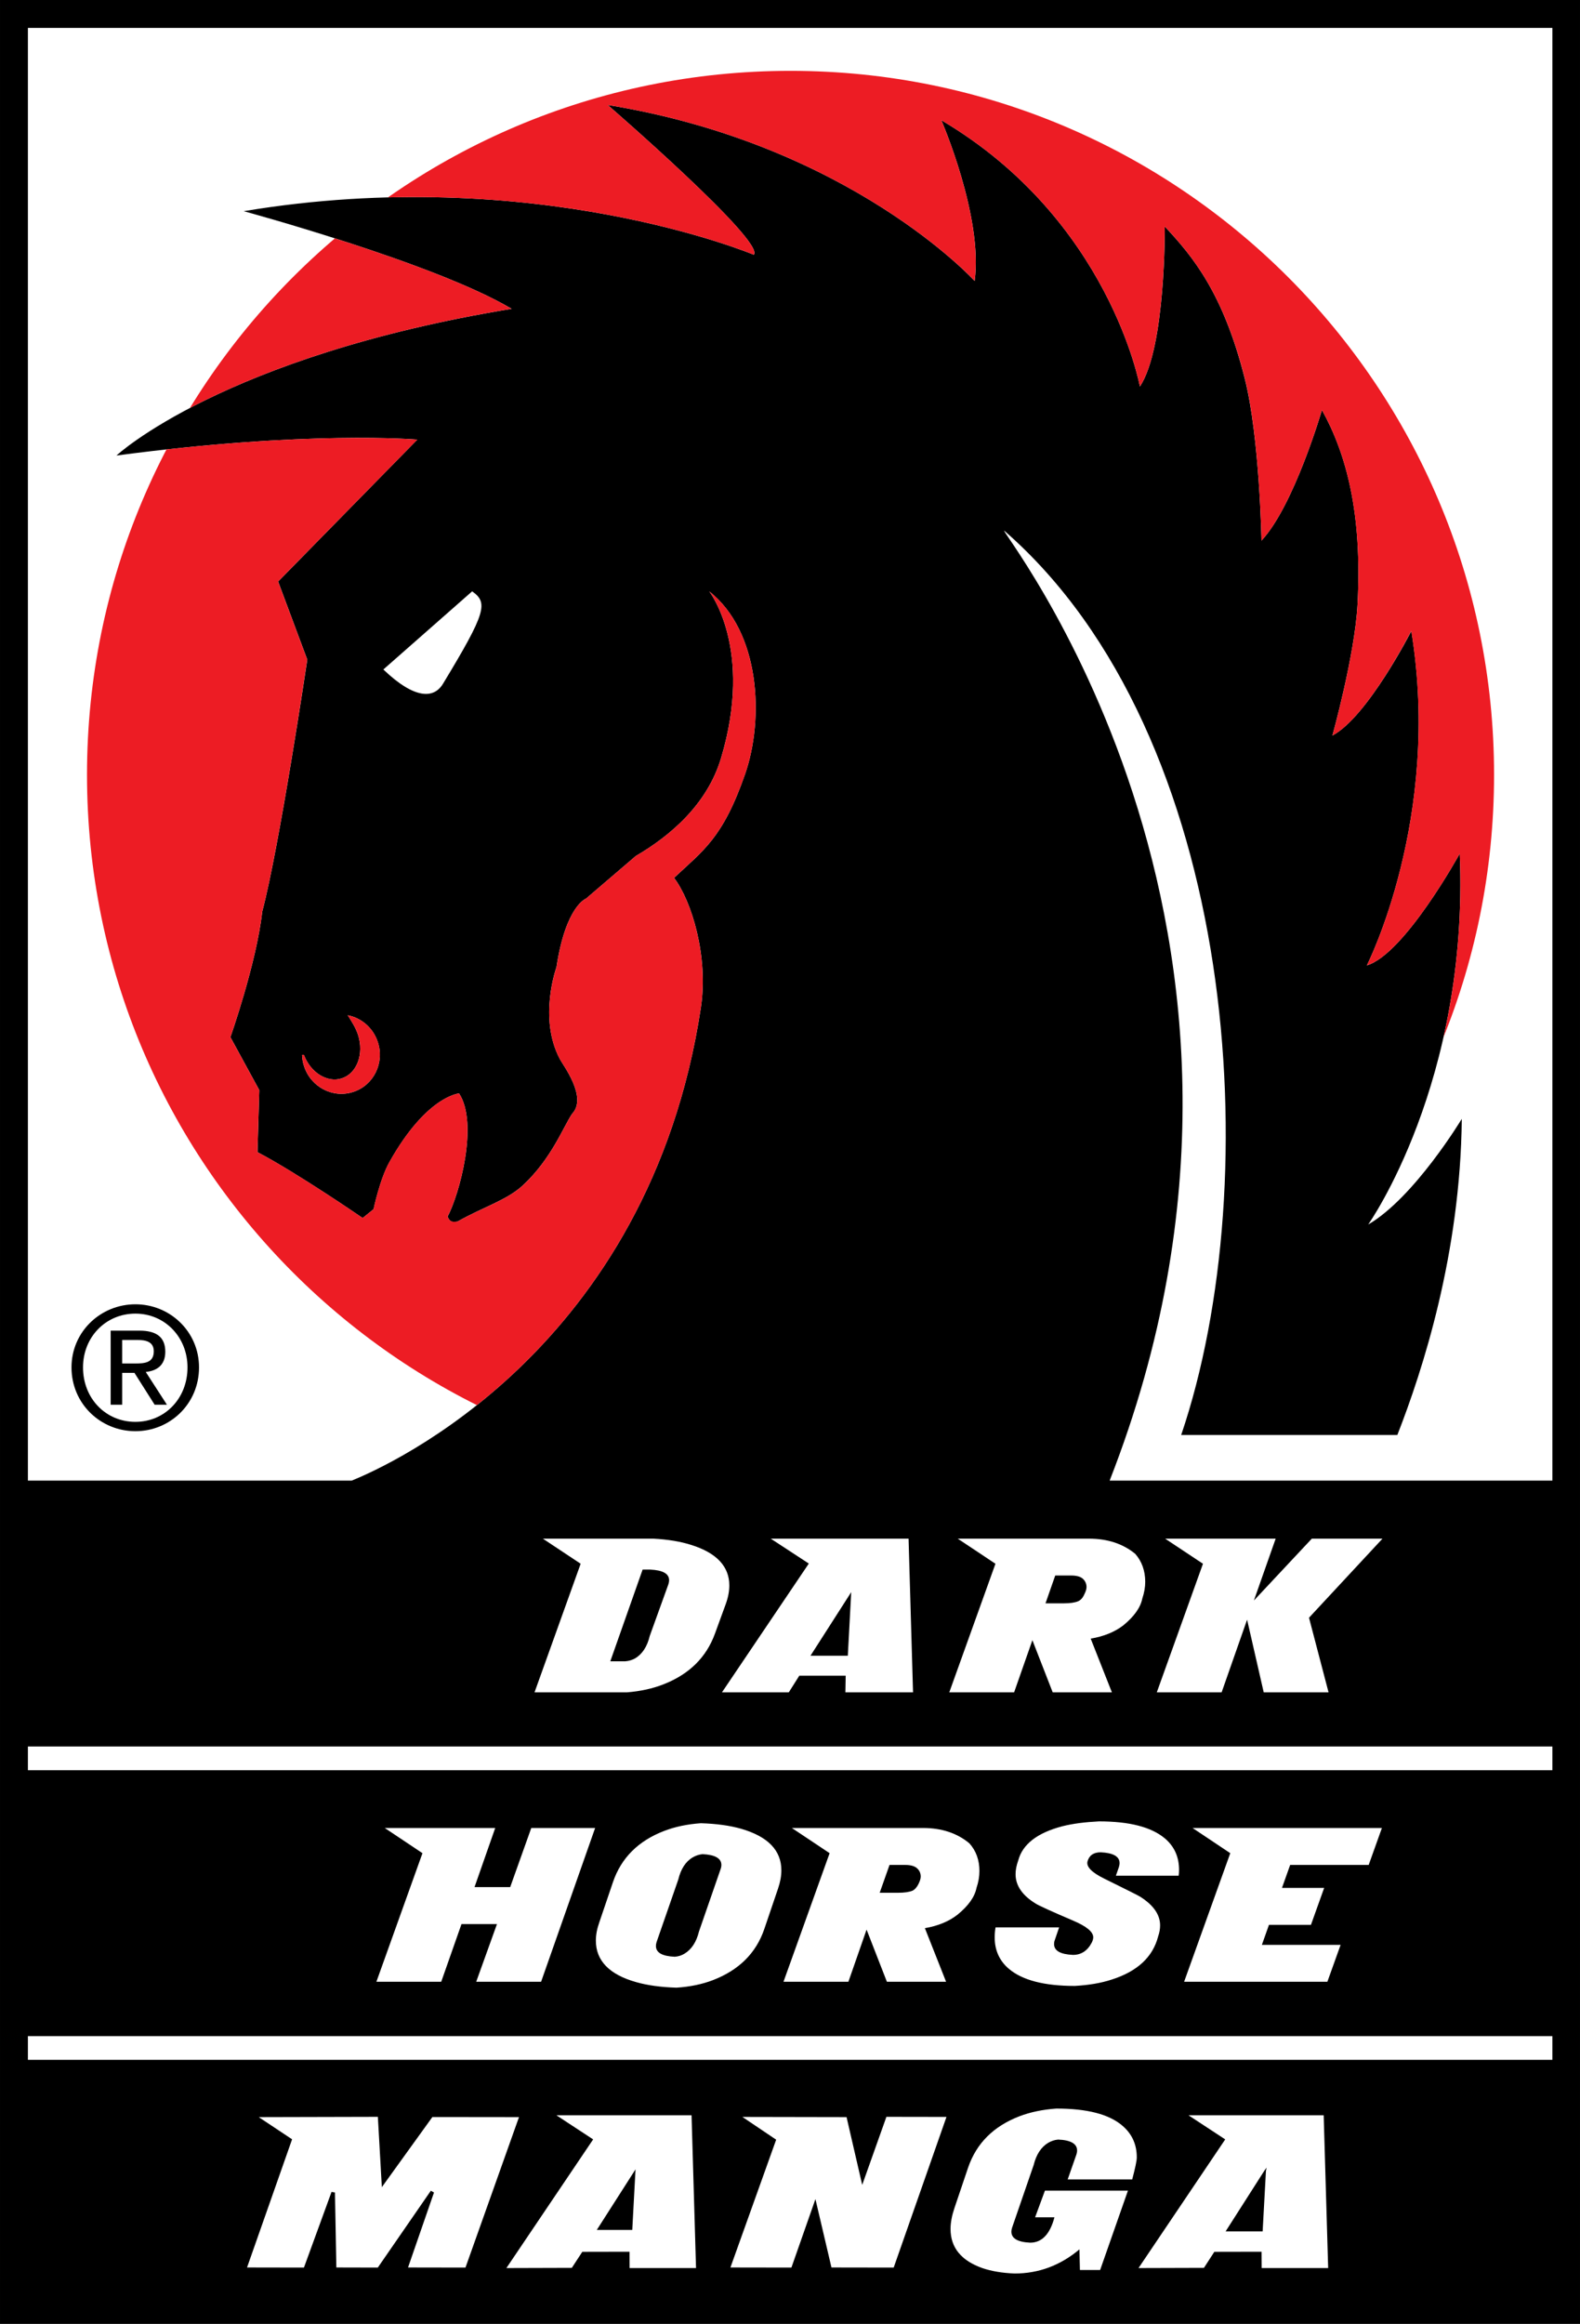
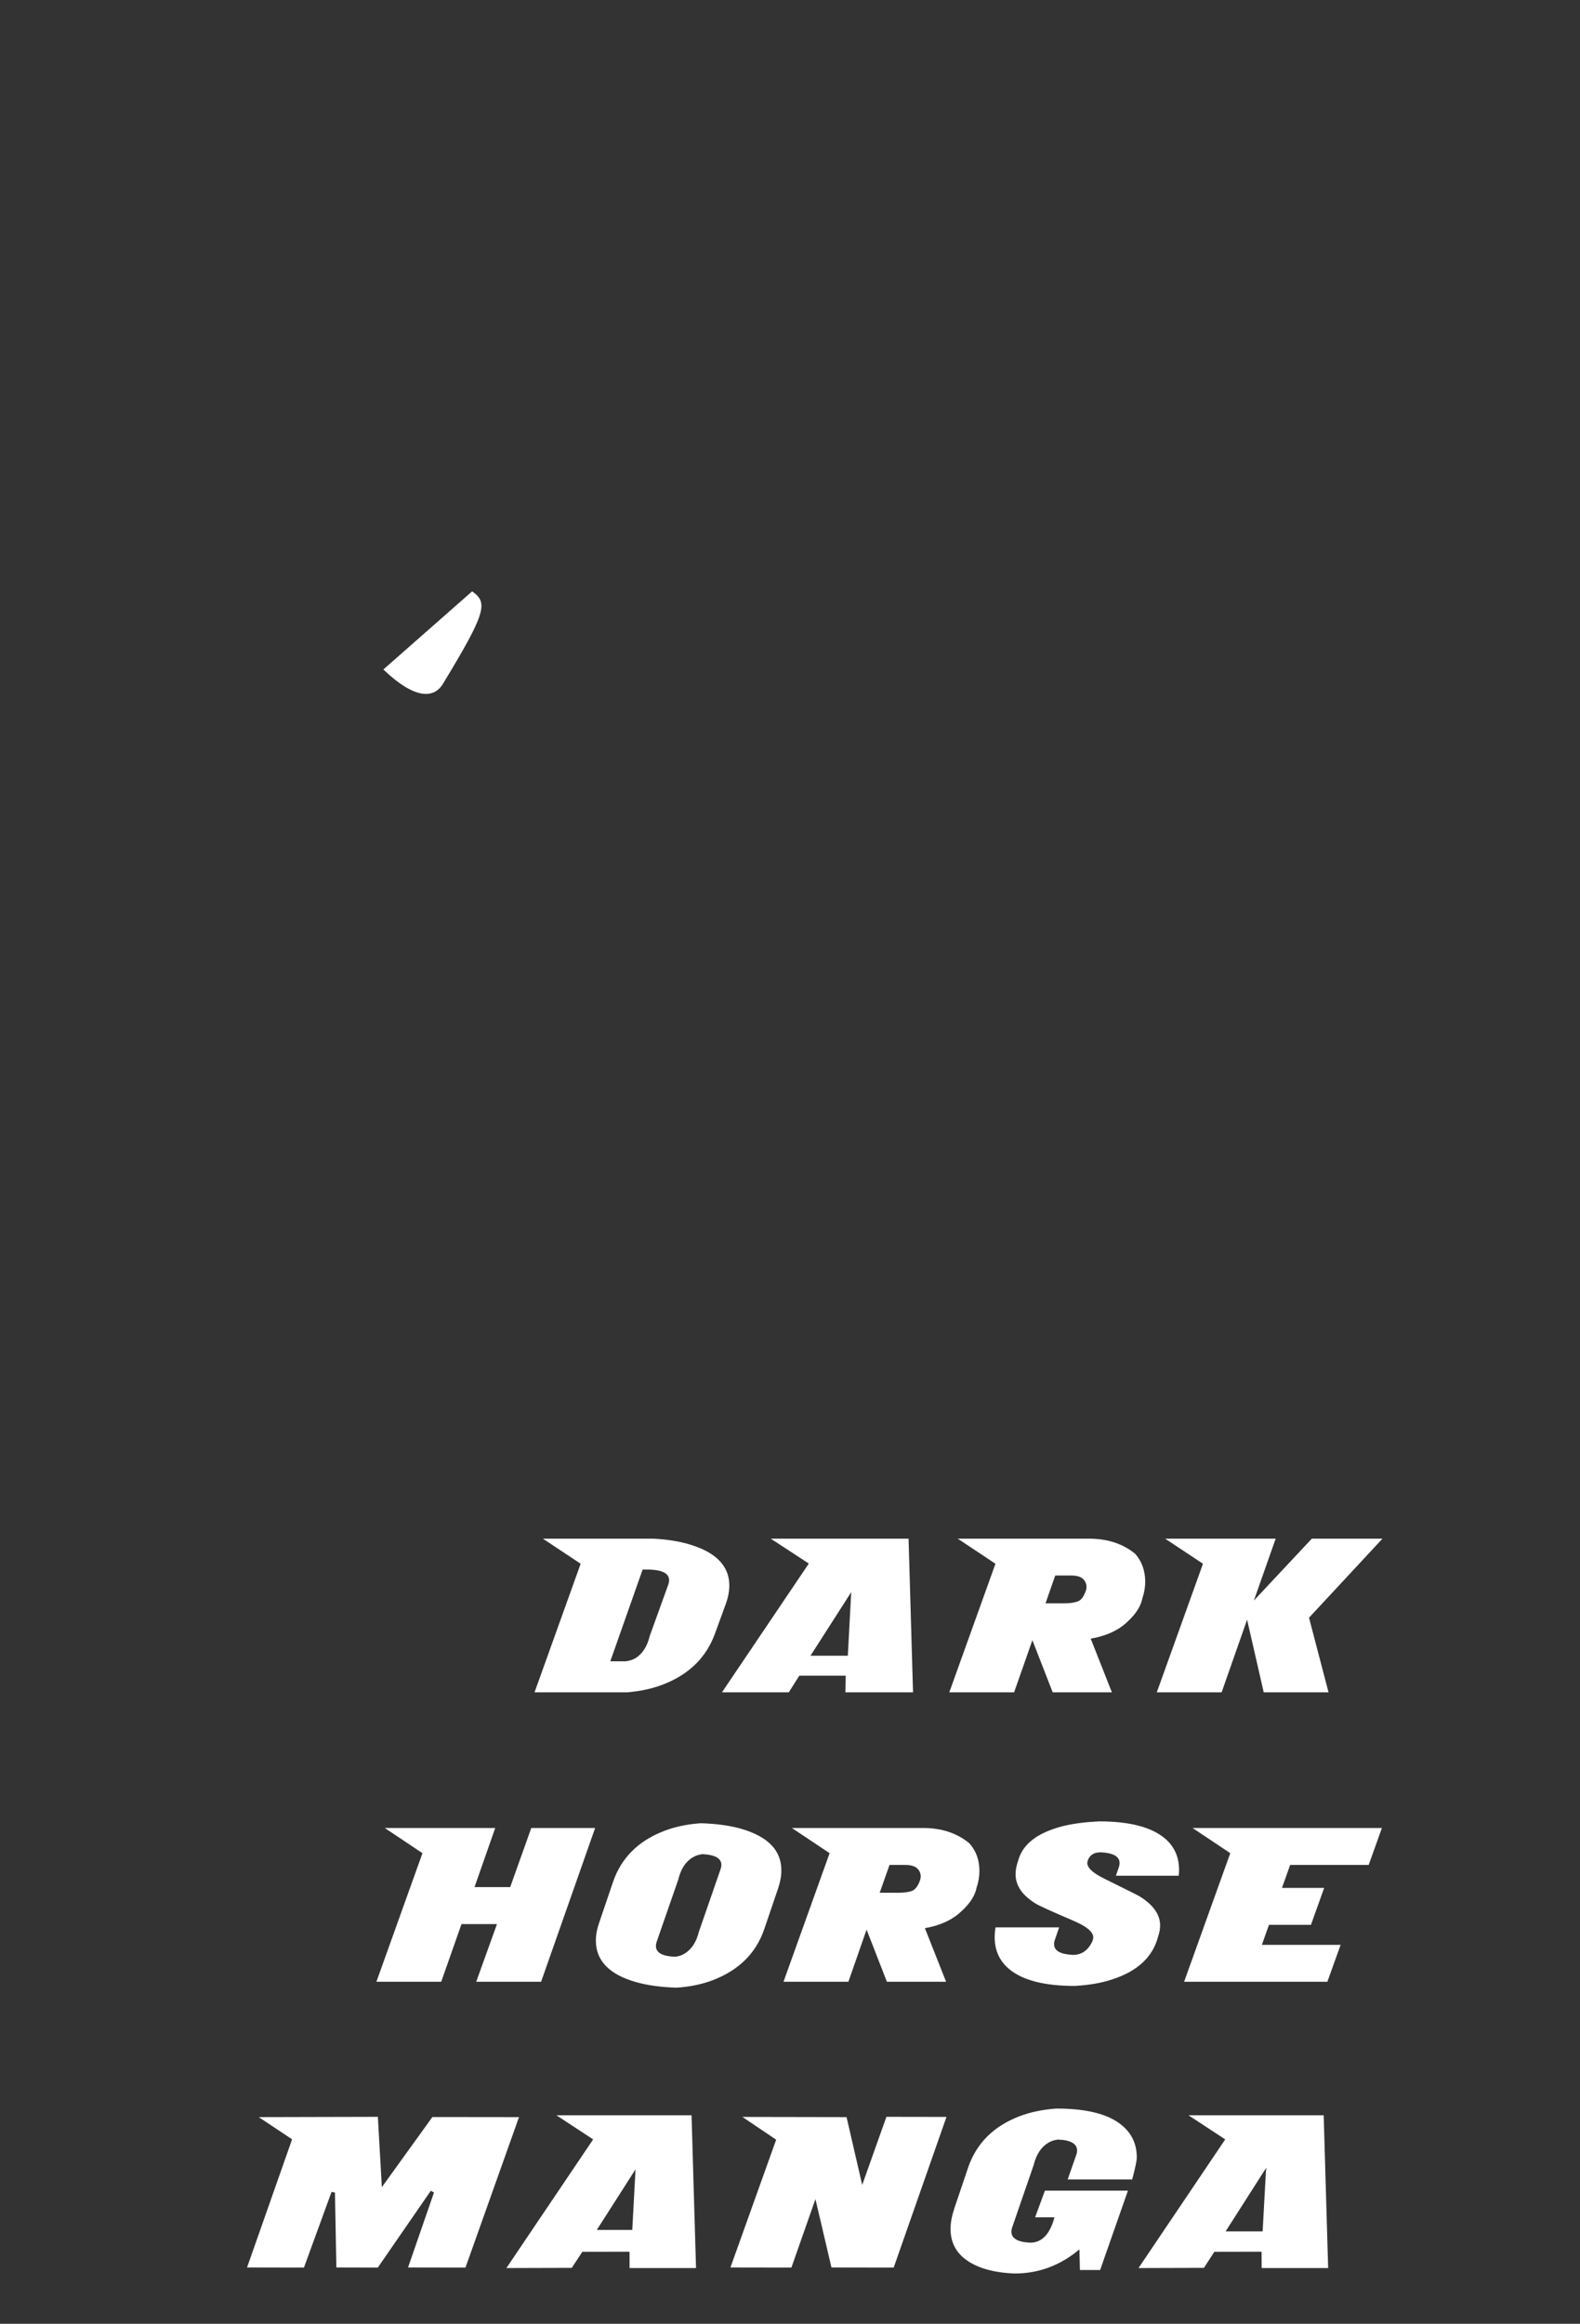
<svg xmlns="http://www.w3.org/2000/svg" xmlns:xlink="http://www.w3.org/1999/xlink" version="1.1" id="Layer_1" x="0px" y="0px" width="680.337px" height="1000px" viewBox="0 0 680.337 1000" enable-background="new 0 0 680.337 1000" xml:space="preserve">
  <rect x="0" y="0" width="680.337" height="1000" fill="#333333" stroke="none" />
  <g>
-     <rect x="0.008" y="0" width="680.321" height="1000" />
    <g>
-       <path fill="#FFFFFF" d="M668.444,637.152V12.012H12.019v625.14h139.427c15.674-6.319,127.897-56.206,150.33-203.406    c3.348-22.034-3.872-45.891-11.53-55.977c12.388-11.676,20.947-16.907,30.572-44.613c8.308-23.834,6.529-61.396-15.443-78.68    c0,0,19.272,24.524,5.084,71.816c-6.005,20.005-21.971,33.481-36.682,42.061l-21.47,18.373c0,0-8.684,3.055-12.702,29.505    c0,0-7.972,21.867,1.507,39.591c1.485,2.805,11.886,16.426,5.253,23.458c-3.642,5.23-8.852,19.419-21.345,30.927    c-6.885,6.301-16.781,9.124-28.019,15.453c-2.281,0.295-3.307,0.295-4.27-2.133c5.106-9.553,13.413-40.084,4.938-52.994    c0,0-14.02,1.046-30.007,29.588c-4.122,7.324-6.801,20.234-6.801,20.234l-4.708,3.798c0,0-28.208-19.407-45.283-28.342    l0.774-26.702l-12.431-22.787c0,0,11.217-31.766,13.708-54.029c7.406-27.873,19.397-108.416,19.397-108.416l-12.556-33.627    l59.931-61.082c0,0-47.73-4.06-129.55,6.863c0,0,45.701-42.667,170.166-63.132C187.229,113.187,104.928,90.88,104.928,90.88    c125.365-20.905,219.656,18.749,219.656,18.749c4.979-5.691-62.901-64.45-62.901-64.45    c104.513,16.97,157.996,75.729,157.996,75.729c3.727-27.58-14.354-69.18-14.354-69.18    c72.445,42.751,85.503,114.608,85.503,114.608c11.174-16.698,10.714-68.845,10.714-68.845    c12.22,12.995,25.193,28.856,34.401,65.246c6.486,25.612,7.239,69.912,7.239,69.912c14.062-15.046,26.032-56.206,26.032-56.206    c10.546,18.938,17.452,44.655,15.318,83.849c-1.214,21.721-10.798,56.227-10.798,56.227c15.107-7.993,33.982-44.968,33.982-44.968    c13.142,80.542-19.168,143.904-19.168,143.904c16.28-4.918,40.011-48.129,40.011-48.129    c4.017,98.434-39.425,159.631-39.425,159.631c19.922-11.623,40.304-45.481,40.304-45.481    c-0.586,58.12-16.825,108.132-27.749,136.046h-93.076c37.122-109.303,24.776-301.106-76.043-389.016    c-6.486-5.671,138.569,170.104,45.24,408.645H668.444z M154.167,445.317c2.679,8.35-0.545,16.657-6.989,18.729    c-6.194,2.029-13.413-2.386-16.343-10.148l-0.795,0.146c0.083,1.591,0.355,3.181,0.879,4.771    c2.908,8.978,12.388,13.937,21.155,11.091c8.81-2.847,13.56-12.451,10.631-21.406c-1.989-6.174-7.115-10.484-12.974-11.594    C151.425,439.583,153.142,442.22,154.167,445.317" />
-     </g>
+       </g>
    <g>
      <defs>
-         <path id="SVGID_1_" d="M154.167,445.317c2.679,8.328-0.545,16.678-7.011,18.749c-6.192,2.009-13.392-2.427-16.321-10.19     l-0.795,0.167c0.083,1.591,0.355,3.181,0.879,4.771c2.908,8.957,12.367,13.957,21.177,11.069     c8.788-2.825,13.538-12.45,10.63-21.407c-2.01-6.13-7.114-10.462-13.016-11.571C151.405,439.562,153.142,442.22,154.167,445.317      M12.019,12.033v625.119h139.427c15.653-6.319,127.897-56.206,150.33-203.386c3.326-22.055-3.872-45.932-11.552-55.997     c12.409-11.676,20.969-16.928,30.614-44.613c8.287-23.834,6.509-61.416-15.464-78.7c0,0,19.272,24.566,5.084,71.837     c-6.005,20.025-21.971,33.461-36.682,42.061l-21.47,18.373c0,0-8.684,3.055-12.681,29.483c0,0-7.993,21.909,1.465,39.633     c1.506,2.784,11.928,16.385,5.273,23.438c-3.642,5.252-8.852,19.419-21.323,30.927c-6.906,6.32-16.782,9.146-28.04,15.453     c-2.281,0.252-3.307,0.252-4.27-2.176c5.106-9.51,13.436-40.02,4.938-52.951c0,0-14.02,1.024-30.028,29.567     c-4.121,7.323-6.801,20.277-6.801,20.277l-4.687,3.775c0,0-28.187-19.427-45.283-28.342l0.774-26.681l-12.431-22.788     c0,0,11.217-31.807,13.708-54.072c7.406-27.851,19.376-108.414,19.376-108.414l-12.555-33.606l59.972-61.062     c0,0-47.751-4.08-129.57,6.843c0,0,45.701-42.667,170.146-63.132c-33.042-19.712-115.363-41.998-115.363-41.998     c125.365-20.926,219.656,18.729,219.656,18.729c4.979-5.712-62.901-64.45-62.901-64.45     c104.513,16.991,157.996,75.708,157.996,75.708c3.727-27.559-14.354-69.158-14.354-69.158     c72.445,42.751,85.503,114.608,85.503,114.608c11.174-16.678,10.714-68.865,10.714-68.865     c12.22,13.016,25.193,28.877,34.443,65.267c6.444,25.612,7.197,69.933,7.197,69.933c14.062-15.066,26.032-56.227,26.032-56.227     c10.546,18.938,17.411,44.676,15.318,83.869c-1.214,21.721-10.798,56.228-10.798,56.228     c15.107-7.994,33.941-45.012,33.941-45.012c13.183,80.543-19.127,143.906-19.127,143.906     c16.28-4.876,40.011-48.088,40.011-48.088c4.017,98.413-39.425,159.61-39.425,159.61c19.922-11.623,40.304-45.481,40.304-45.481     c-0.586,58.12-16.825,108.132-27.749,136.046h-93.076c37.122-109.325,24.776-301.106-76.043-389.016     c-6.486-5.649,138.569,170.125,45.24,408.645h190.633V12.033H12.019z" />
-       </defs>
+         </defs>
      <clipPath id="SVGID_2_">
        <use xlink:href="#SVGID_1_" overflow="visible" />
      </clipPath>
      <path clip-path="url(#SVGID_2_)" fill="#ED1C24" d="M643.333,333.408c0-167.3-135.641-302.918-302.95-302.918    c-167.3,0-302.919,135.618-302.919,302.918c0,167.342,135.619,302.949,302.919,302.949c42.258,0,82.479-8.705,118.972-24.314    l5.691-76.925V431.862L386.2,225.305l39.425-56.331l73.196,61.04l41.307,103.414l15.025,213.575    C609.642,492.232,643.333,416.775,643.333,333.408" />
    </g>
-     <path fill="#FFFFFF" d="M12.019,761.784h656.425v-10.21H12.019V761.784z M668.444,876.207H12.019v10.211h656.425V876.207z" />
    <g>
-       <path d="M52.616,576.635h6.57c3.368,0,7.03,0.628,7.03,4.854c0,5.065-4.017,5.274-8.391,5.274h-5.21V576.635z M47.656,604.508    h4.96v-13.728h5.271l8.706,13.728h5.295l-9.124-14.104c4.771-0.5,8.411-2.888,8.411-8.703c0-6.11-3.578-9.083-11.173-9.083H47.656    V604.508z M35.749,588.436c0-13.056,9.793-23.142,22.558-23.142c12.64,0,22.432,10.086,22.432,23.142    c0,13.393-9.792,23.438-22.432,23.438C45.542,611.874,35.749,601.829,35.749,588.436 M30.79,588.436    c0,15.694,12.576,27.456,27.517,27.456c14.899,0,27.393-11.762,27.393-27.456c0-15.398-12.493-27.158-27.393-27.158    C43.366,561.278,30.79,573.038,30.79,588.436" />
      <path fill="#FFFFFF" d="M165.069,288.104c13.477,12.89,21.741,12.597,25.634,6.214c18.791-30.969,19.481-34.967,12.598-39.842    L165.069,288.104z" />
      <path fill="#FFFFFF" d="M577.25,836.95h-33.898l3.053-8.621h18.08l5.691-15.904h-18.163l3.516-9.877h33.815l5.693-15.902h-81.528    l16.239,10.839l-19.878,55.327h61.687L577.25,836.95z M527.74,960.244l16.656-26.074l1.006-1.382l-0.293,1.382l-1.423,26.074    h-0.671h-14.606H527.74z M527.573,920.653l-37.331,55.368l28.166-0.083l4.478-6.907l20.341-0.041l0.041,7.031h28.626    l-1.926-65.747h-58.214L527.573,920.653z M470.74,833.684c0,0.671-0.211,1.381-0.587,2.178c-1.841,3.598-4.562,5.399-8.161,5.399    c-5.439-0.252-8.119-1.802-8.119-4.689c0-0.543,0.083-1.086,0.293-1.631l1.883-5.525h-27.369    c-0.252,1.424-0.378,2.888-0.378,4.269c0,5.566,2.052,10.129,6.11,13.562c5.775,4.896,15.192,7.365,28.376,7.365    c5.984-0.335,11.257-1.214,15.861-2.721c11.09-3.516,17.786-9.751,20.046-18.623c0.586-1.633,0.838-3.223,0.838-4.729    c0-4.562-2.847-8.707-8.622-12.346c-0.376-0.293-5.566-2.888-15.485-7.786c-5.356-2.636-7.741-5.104-7.156-7.365    c0.712-2.593,2.596-3.935,5.692-3.935c5.398,0.252,8.119,1.802,8.119,4.646c0,0.543-0.126,1.13-0.294,1.716l-1.296,3.726h27.035    c0.126-0.838,0.167-1.676,0.167-2.512c0-5.565-2.009-10.086-6.11-13.561c-5.775-4.854-15.192-7.323-28.374-7.323    c-5.943,0.293-11.217,0.962-15.735,2.093c-10.883,2.847-17.201,7.784-19.043,14.773c-0.753,2.092-1.131,4.018-1.131,5.86    c0,4.938,2.93,9.163,8.705,12.681c1.465,0.92,6.822,3.348,16.028,7.282C467.851,828.955,470.74,831.341,470.74,833.684     M410.976,950.2c-1.089,3.222-1.676,6.235-1.676,8.997c0,8.034,4.605,13.643,13.771,16.865c3.85,1.298,8.412,2.093,13.81,2.304    c10.338,0,19.629-3.433,27.916-10.381l0.209,8.874h8.704l11.971-34.15h-35.741l-4.227,11.465h8.328    c-1.926,7.282-5.398,10.926-10.464,10.926c-5.397-0.252-8.077-1.844-8.077-4.731c0-0.545,0.085-1.088,0.293-1.715l9.291-26.953    c1.131-4.603,3.266-7.783,6.279-9.584c1.296-0.753,2.719-1.255,4.269-1.381c5.439,0.209,8.16,1.8,8.16,4.729    c0,0.543-0.126,1.088-0.293,1.674l-3.768,10.755h27.79c1.297-4.938,1.968-8.034,1.968-9.415c0.041-5.608-2.052-10.17-6.151-13.686    c-5.776-4.979-15.234-7.406-28.503-7.406c-5.816,0.417-11.089,1.507-15.735,3.264c-11.258,4.31-18.623,11.634-22.223,22.097    L410.976,950.2z M334.21,920.778l-19.691,54.991l26.262,0.043l10.338-29.464l6.904,29.421l26.796,0.043l22.726-64.828    l-25.865-0.041l-10.42,29.295l-6.739-29.169l-44.853-0.085L334.21,920.778z M294.765,840.716c-1.276,0.795-2.678,1.214-4.227,1.34    c-5.42-0.252-8.099-1.759-8.099-4.646c0-0.502,0.084-1.088,0.294-1.716l9.332-26.867c1.088-4.521,3.159-7.743,6.235-9.543    c1.256-0.753,2.658-1.214,4.186-1.383c5.42,0.252,8.141,1.802,8.141,4.689c0,0.543-0.105,1.13-0.314,1.673l-9.333,26.91    C299.872,835.694,297.8,838.874,294.765,840.716 M291.271,855.364c5.817-0.376,11.069-1.465,15.757-3.264    c11.153-4.312,18.52-11.594,22.056-21.93l5.922-17.411c0.962-2.804,1.443-5.439,1.443-7.867c0-8.622-5.775-14.564-17.326-17.913    c-4.834-1.381-10.63-2.176-17.347-2.384c-5.839,0.417-11.091,1.505-15.757,3.305c-11.154,4.269-18.499,11.593-22.057,21.973    l-5.9,17.367c-1.004,2.805-1.486,5.44-1.486,7.868c0,8.62,5.775,14.606,17.348,17.87    C278.779,854.359,284.553,855.154,291.271,855.364 M256.973,959.615l16.678-26.073l-1.401,26.073H256.973z M255.405,920.653    l-37.353,55.368l28.166-0.083l4.52-6.907l20.34-0.041l0.021,7.031h28.606l-1.926-65.747h-58.194L255.405,920.653z     M111.417,911.069l14.354,9.54l-19.398,55.16l24.504,0.043l11.886-32.561l1.465,0.252l0.606,32.266l17.85,0.043l22.83-33.064    l1.36,0.756L175.7,975.769l24.733,0.043l23.039-64.743l-37.29-0.044l-21.763,30.177l-1.715-30.259L111.417,911.069z     M256.262,786.645h-27.496l-9.082,25.445h-15.358l8.913-25.445h-47.563l16.238,10.839l-19.837,55.327h27.914l8.727-24.818h15.275    l-8.936,24.818h27.937L256.262,786.645z M288.112,680.049c0,0.545-0.105,1.131-0.336,1.8l-7.993,22.139    c-1.109,4.604-3.201,7.786-6.236,9.628c-1.255,0.71-2.698,1.17-4.29,1.296h-6.465l13.915-39.466h3.243    C285.412,675.696,288.112,677.203,288.112,680.049 M312.51,690.261c1.025-2.845,1.527-5.482,1.527-7.995    c0-8.159-5.461-13.977-16.322-17.409c-4.562-1.464-10.002-2.384-16.342-2.719h-47.606l16.26,10.796l-19.858,55.329h39.884    c5.733-0.461,10.902-1.592,15.506-3.392c11.133-4.311,18.561-11.593,22.306-21.887L312.51,690.261z M365.065,712.526h-16.081    l17.547-27.371L365.065,712.526z M364.018,728.263h29.128l-1.924-66.125h-59.335l16.385,10.713l-37.395,55.412h28.773l4.52-7.157    h19.974L364.018,728.263z M396.453,807.57c0,0.836-0.334,1.883-0.92,3.098c-0.711,1.464-1.592,2.468-2.637,2.971    c-1.465,0.586-3.515,0.879-6.153,0.879h-7.951l4.228-11.97h6.822c2.302,0,4.017,0.504,5.022,1.424    C395.908,804.892,396.453,806.104,396.453,807.57 M417.421,793.256c-5.274-4.393-11.929-6.611-19.963-6.611h-56.49l16.26,10.839    l-19.858,55.327h27.947l7.825-22.432l8.748,22.432h25.486l-9.123-23.06c5.69-0.962,10.378-2.93,14.02-5.775    c4.729-3.851,7.449-7.702,8.203-11.552c0.836-2.428,1.255-4.896,1.255-7.241C421.731,800.455,420.309,796.481,417.421,793.256     M467.851,682.979c0,0.879-0.334,1.926-0.963,3.14c-0.628,1.463-1.549,2.469-2.594,2.929c-1.465,0.628-3.517,0.921-6.194,0.921    h-7.91l4.185-11.971h6.863c2.302,0,3.978,0.461,5.022,1.381C467.307,680.342,467.851,681.556,467.851,682.979 M491.875,687.876    c0.836-2.471,1.255-4.897,1.255-7.241c-0.043-4.729-1.465-8.704-4.269-11.927c-5.315-4.395-11.97-6.57-20.006-6.57h-56.456    l16.237,10.796l-19.879,55.329h27.914l7.869-22.434l8.746,22.434h25.486l-9.123-23.103c5.692-0.964,10.381-2.888,14.063-5.732    C488.401,695.577,491.12,691.725,491.875,687.876 M564.861,662.138l-24.941,26.616l9.373-26.616h-47.584l16.28,10.796    l-19.878,55.329h27.914L536.99,697l7.156,31.263h27.915l-8.412-32.101l31.638-34.024H564.861z" />
    </g>
  </g>
</svg>